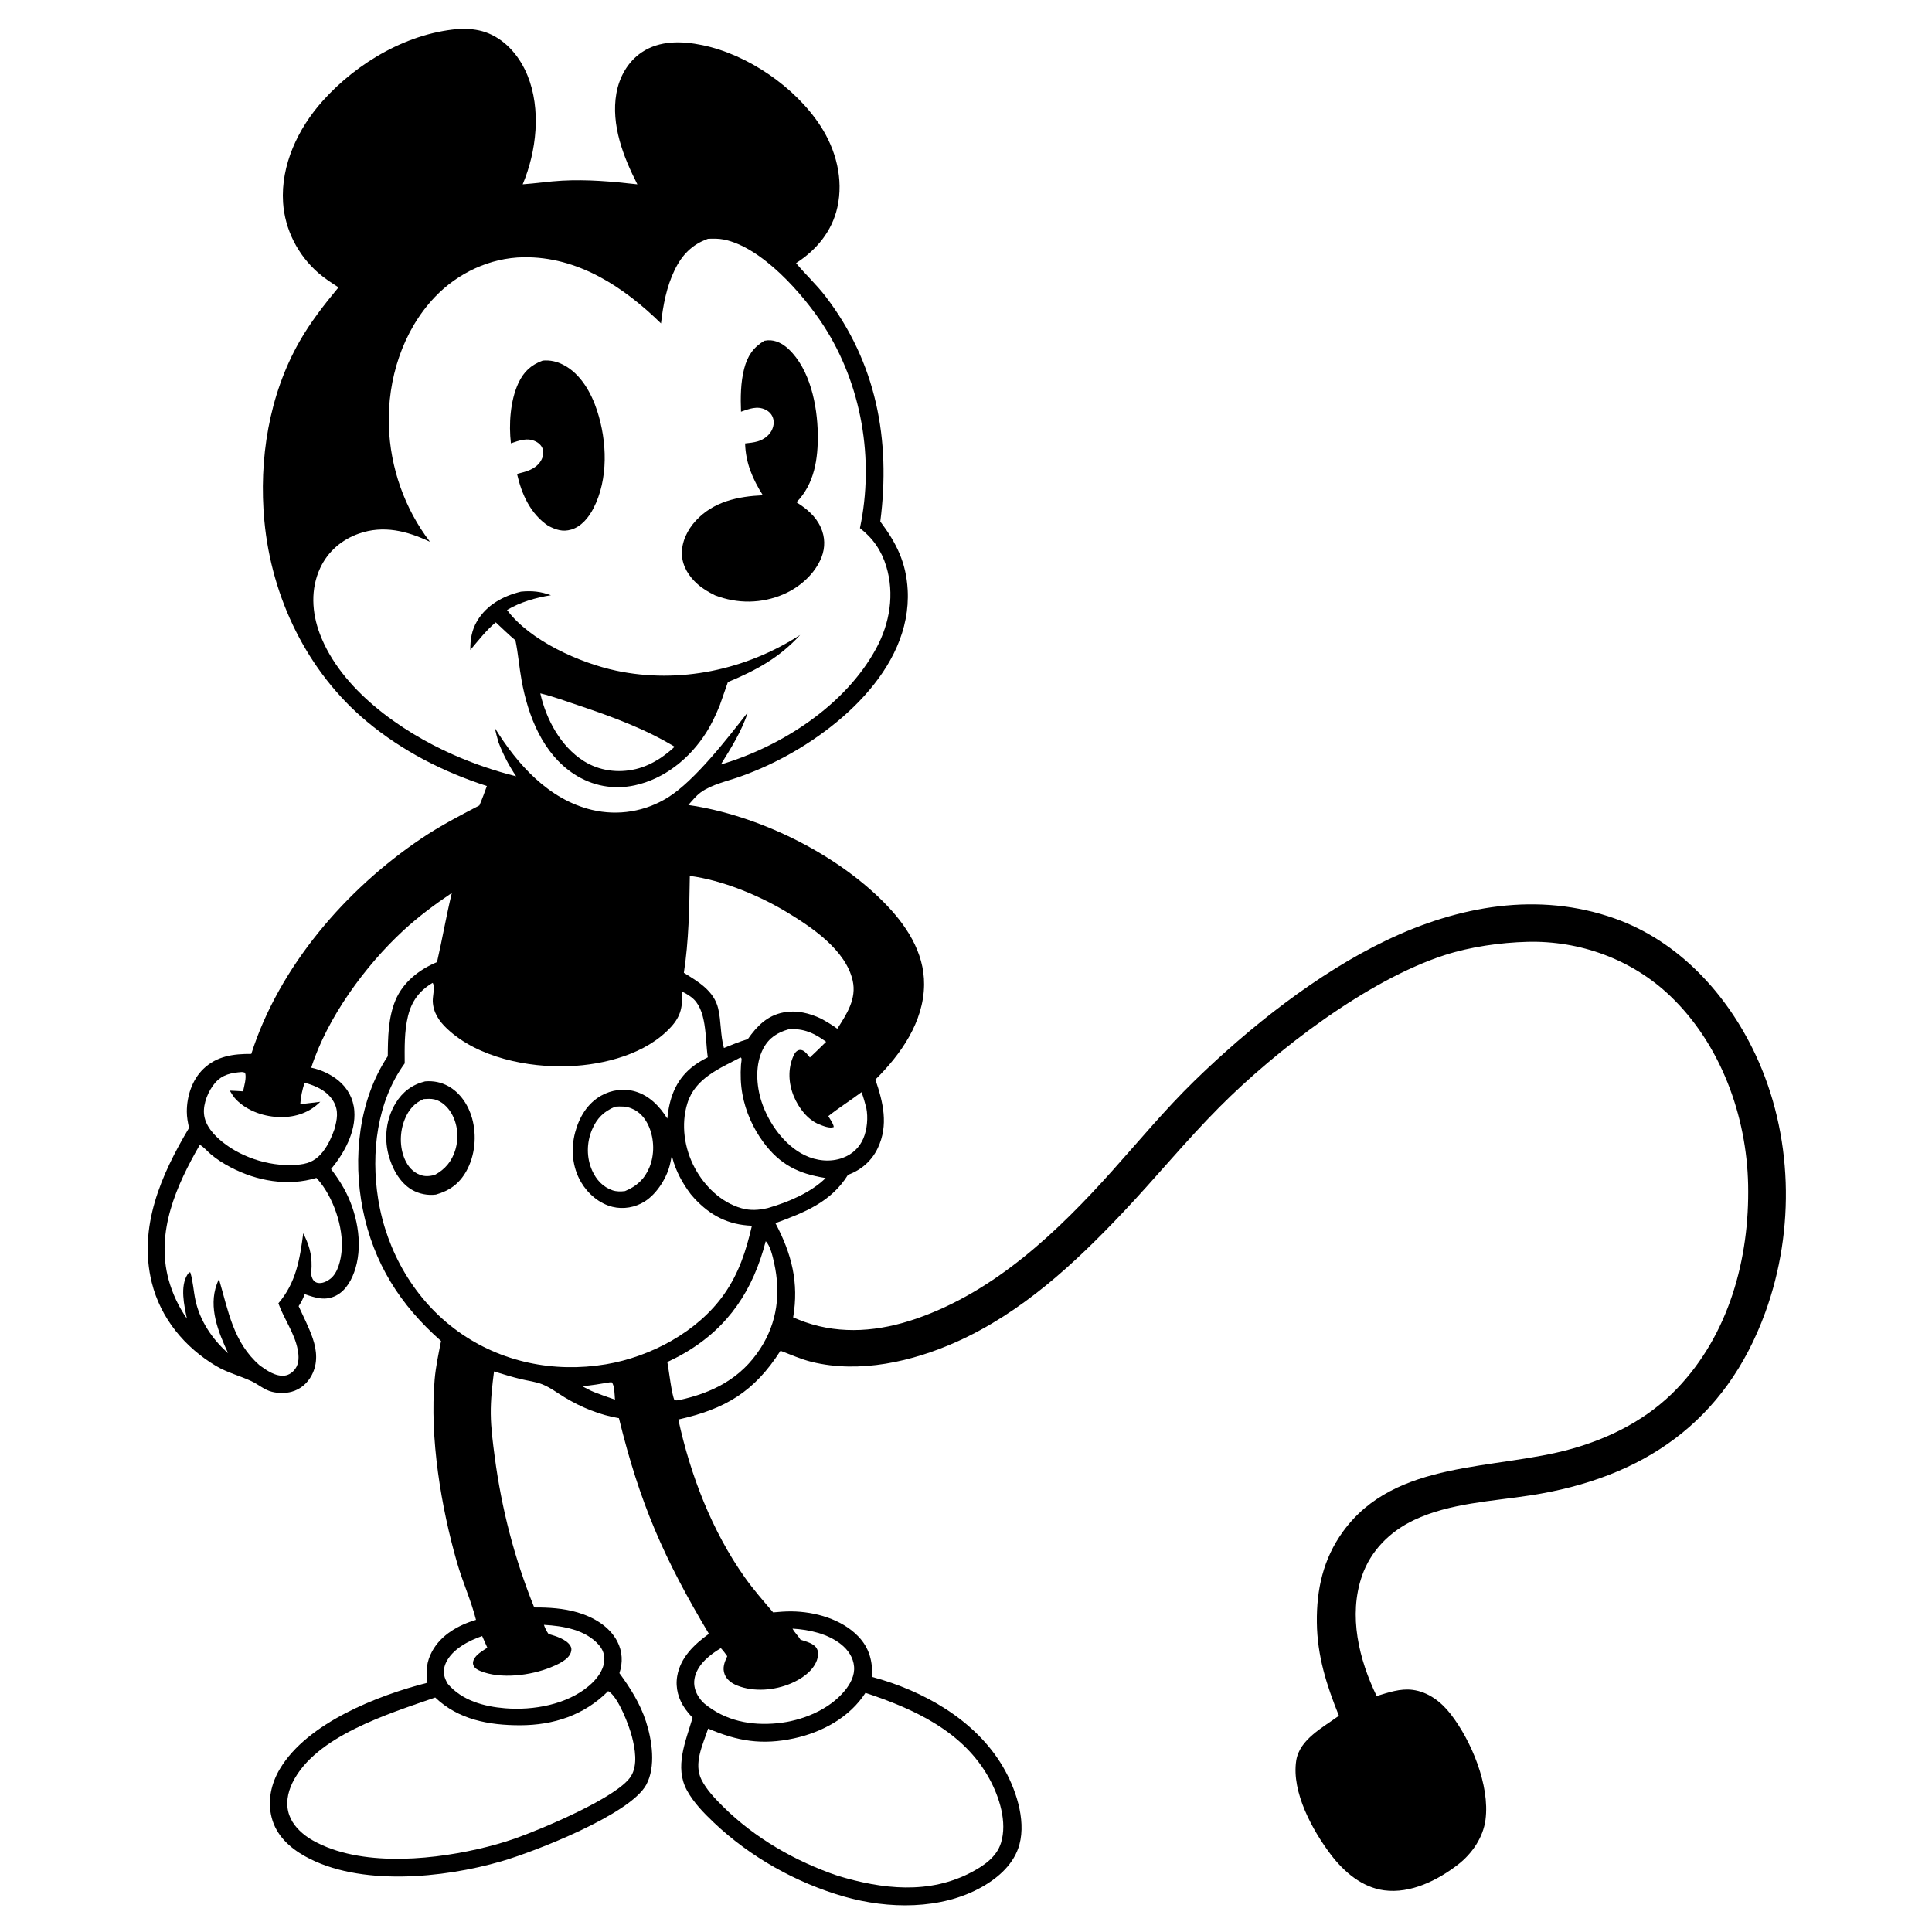
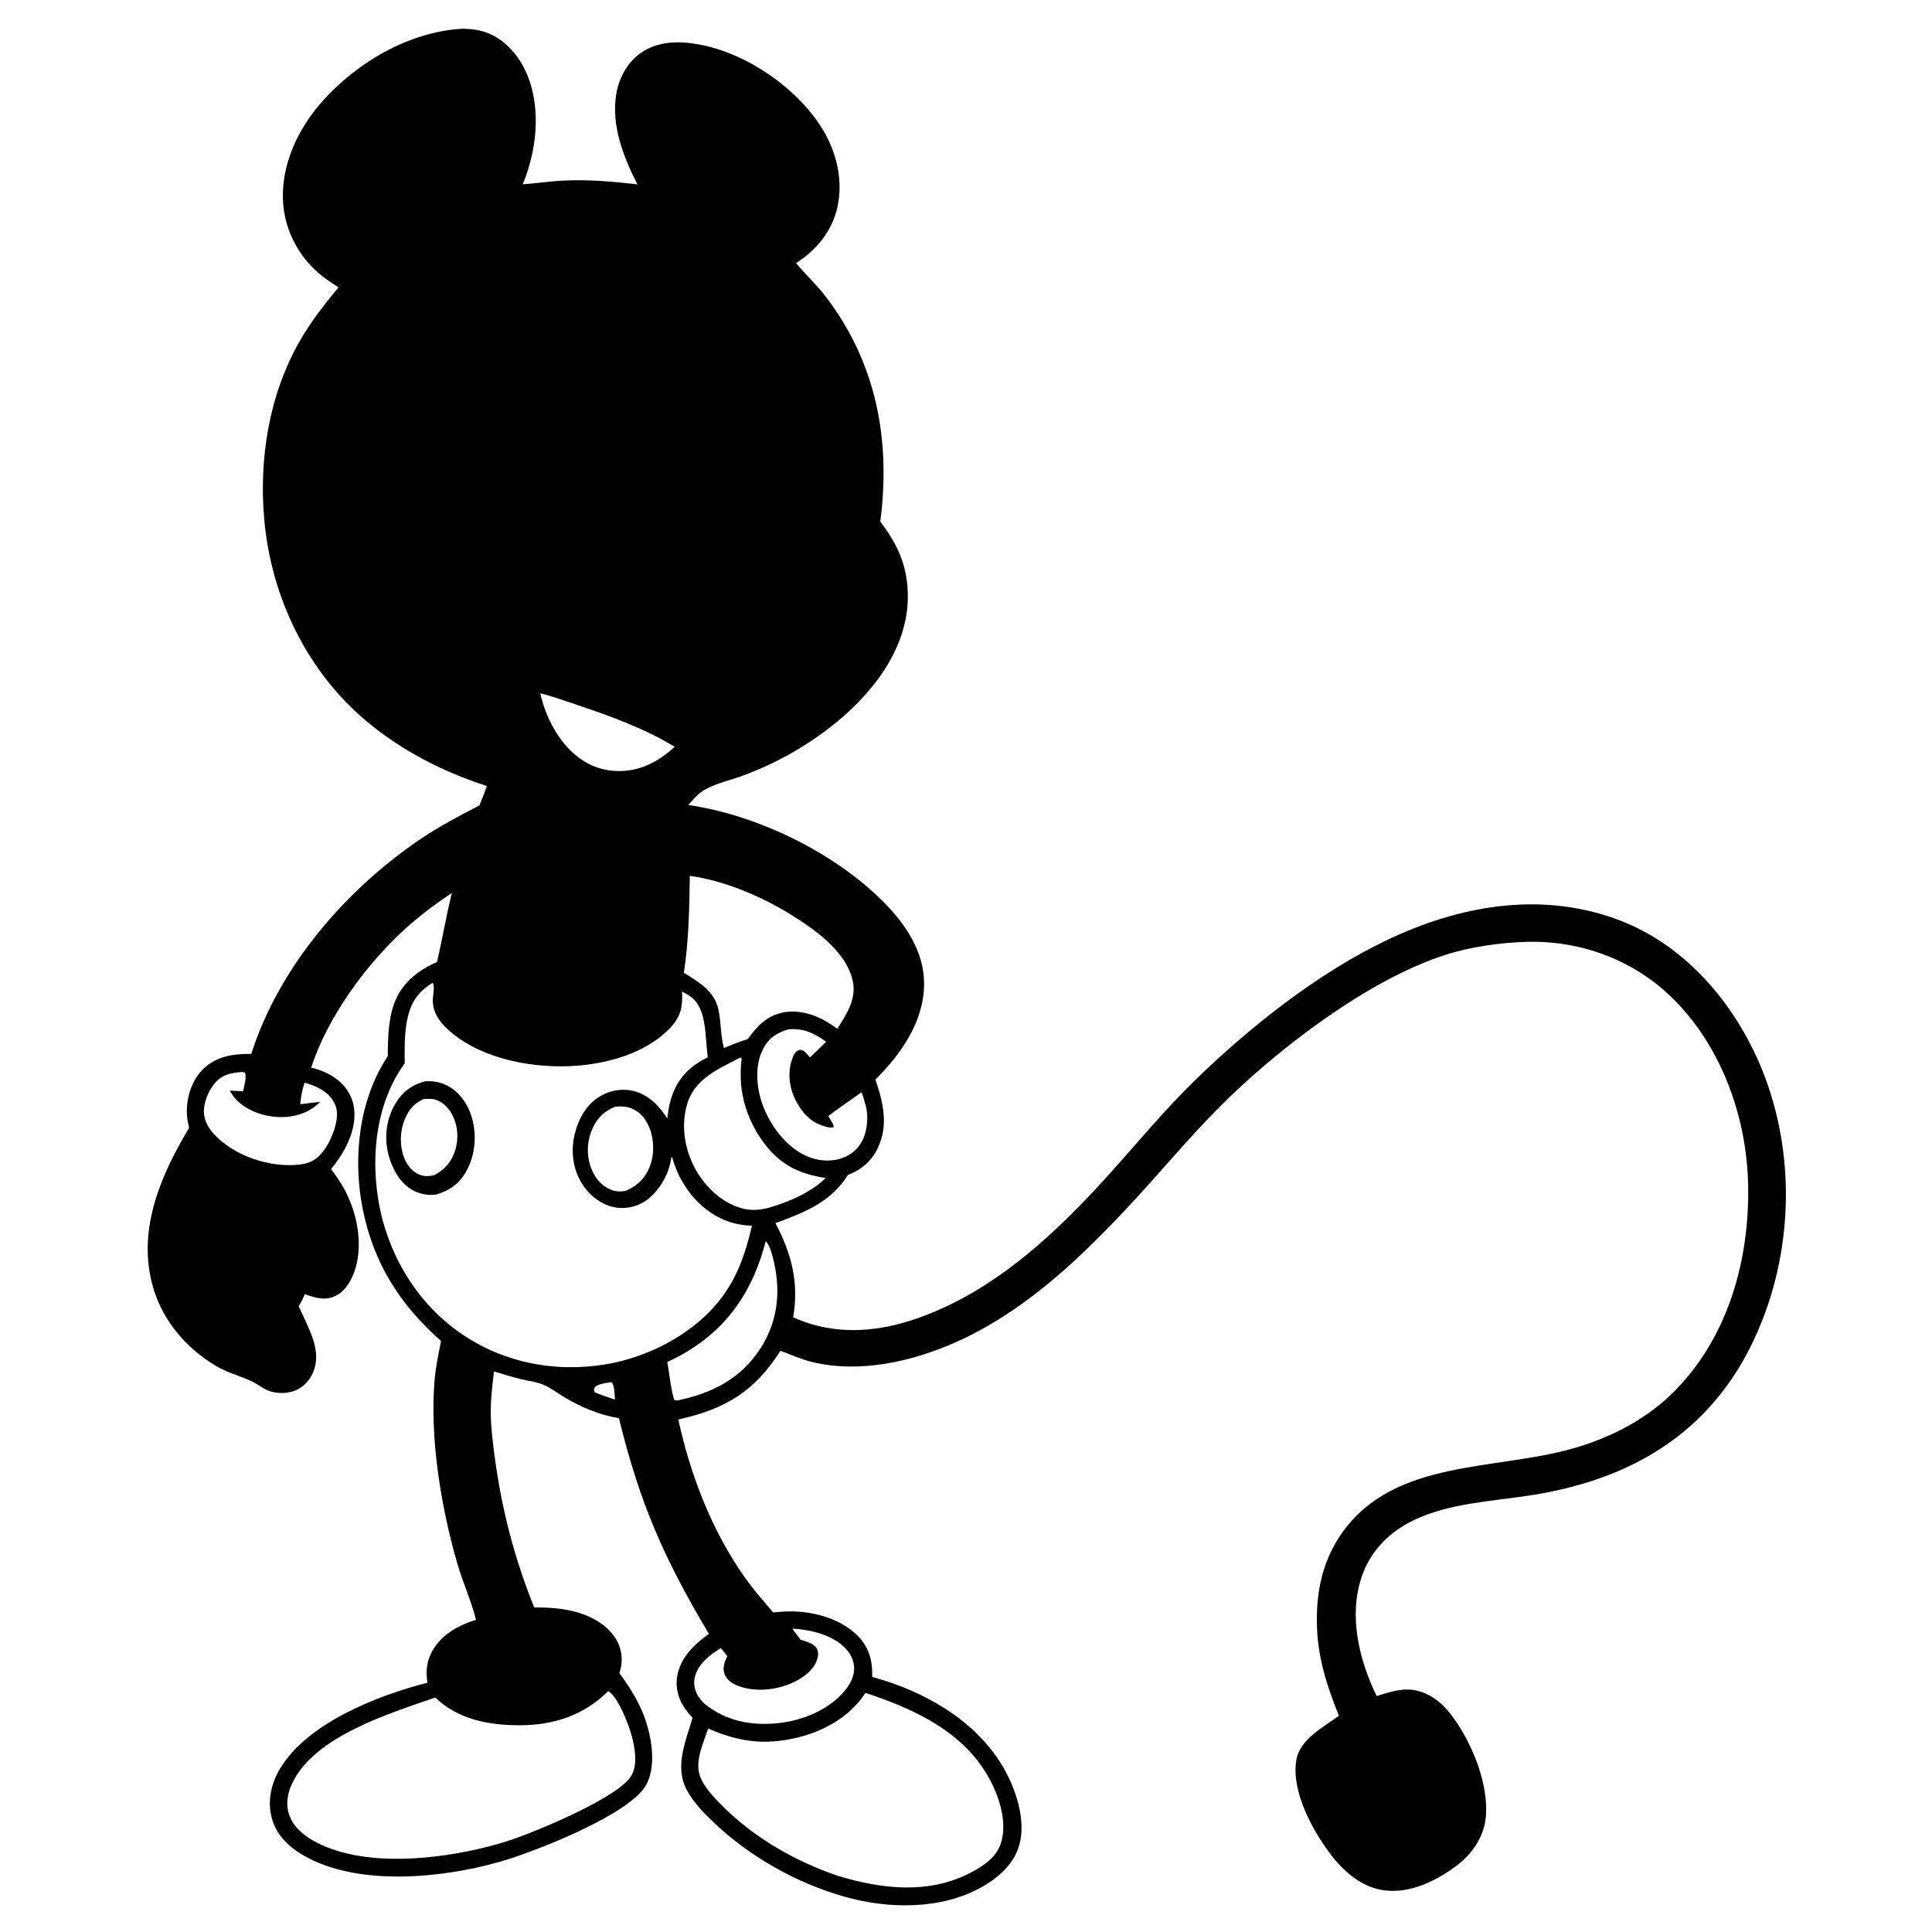
<svg xmlns="http://www.w3.org/2000/svg" version="1.1" style="display: block;" viewBox="0 0 2048 2048" width="1024" height="1024">
  <path transform="translate(0,0)" fill="rgb(255,255,255)" d="M 0 0 L 2048 0 L 2048 2048 L 0 2048 L 0 0 z" />
  <path transform="translate(0,0)" fill="rgb(0,0,0)" d="M 490.164 30.433 C 499.959 30.641 508.992 31.628 518.097 35.445 C 537.378 43.528 551.401 60.903 559.152 79.921 C 573.789 115.832 568.811 160.308 554.071 195.388 C 568.047 194.406 581.891 192.246 595.921 191.489 C 622.781 190.041 648.955 192.392 675.636 195.402 C 660.757 166.308 647.543 132.317 653.381 99.015 C 656.41 81.741 665.485 65.393 680.222 55.478 C 699.302 42.64 722.863 43.354 744.568 47.834 C 792.8 57.791 843.009 92.338 869.809 133.572 C 886.198 158.787 894.31 189.926 887.658 219.74 C 881.974 245.219 865.48 265.038 843.867 278.91 C 853.887 291.03 865.452 301.581 875.092 314.146 C 928.982 384.386 944.367 466.267 933.153 552.817 C 950.27 575.612 960.601 596.289 962.181 625.332 C 966.77 709.646 884.449 778.245 814.785 810.824 C 804.935 815.43 794.816 819.601 784.571 823.249 C 771.141 828.031 754.337 831.52 742.769 839.979 C 737.882 843.552 733.695 848.853 729.635 853.338 C 802.862 863.916 884.479 903.709 936.588 956.139 C 960.115 979.81 979.902 1009.1 979.578 1043.74 C 979.207 1083.23 954.959 1117.66 927.966 1144.37 C 936.195 1168.53 942.037 1192.56 930.559 1216.89 C 924.112 1230.56 913.018 1240.2 898.923 1245.37 C 880.937 1274.3 852.849 1285.22 821.996 1296.6 C 839.19 1329.05 847.056 1359.76 840.772 1396.47 C 844.955 1398.22 849.158 1399.99 853.444 1401.48 C 892.355 1415.01 932.483 1411.2 970.9 1397.99 C 1054.92 1369.1 1121.54 1305.36 1179.61 1240.47 C 1208.11 1208.62 1235.12 1176.04 1265.77 1146.12 C 1324.12 1089.15 1396.3 1031.85 1470.02 996.617 C 1546.01 960.298 1630.68 944.776 1712.02 973.756 C 1779.6 997.832 1830.75 1053.78 1860.73 1117.58 C 1900.52 1202.21 1903.15 1303.43 1871.35 1391 C 1829.06 1507.45 1741.54 1566.71 1622.42 1585.13 C 1581.68 1591.43 1536.64 1593.35 1498.92 1611.3 C 1473.38 1623.45 1453.11 1643.56 1443.76 1670.54 C 1429.19 1712.62 1440.55 1759.12 1459.3 1797.88 C 1471.62 1794.14 1484.29 1789.65 1497.35 1791.32 C 1513.86 1793.44 1527.55 1803.91 1537.53 1816.71 C 1559.55 1844.94 1579.45 1892.47 1574.7 1928.91 C 1572.25 1947.75 1560.38 1965.07 1545.57 1976.51 C 1523.94 1993.22 1495.38 2007.55 1467.27 2003.83 C 1443.87 2000.73 1424.65 1984.29 1410.83 1966.08 C 1391.49 1940.61 1368.9 1899.78 1374.04 1866.36 C 1377.52 1843.76 1402.57 1831.1 1419.29 1818.78 C 1406.21 1786.34 1396.34 1755.4 1395.92 1719.98 C 1395.5 1684.82 1402.65 1652.55 1423.48 1623.71 C 1479.01 1546.84 1584.75 1558.81 1666.5 1535.68 C 1708.18 1523.89 1747.12 1503.75 1777.34 1472.36 C 1832.76 1414.81 1854.65 1334.23 1853.09 1256.03 C 1851.62 1182.78 1823.93 1106.73 1770.38 1055.64 C 1729.78 1016.9 1674.68 996.899 1618.82 998.389 C 1590.44 999.146 1558.66 1003.65 1531.57 1012.39 C 1449.66 1038.8 1353.03 1112.86 1292.64 1173.56 C 1257.04 1209.34 1225.18 1248.48 1190.5 1285.08 C 1139.1 1339.48 1083.09 1391.44 1014.09 1422.38 C 967.304 1443.36 911.275 1456.17 860.46 1443.68 C 849.251 1440.93 838.18 1435.97 827.37 1431.87 C 799.547 1475.39 768.831 1493.58 719.061 1504.75 C 731.793 1563.48 754.669 1622.93 789.565 1672.18 C 798.755 1685.16 809.268 1697.11 819.572 1709.2 C 826.025 1708.62 832.472 1708.07 838.957 1708.13 C 863.891 1708.38 892.231 1716.29 909.928 1734.77 C 921.726 1747.09 925.013 1761.19 924.581 1777.65 C 978.591 1792.19 1033.49 1822.89 1062.76 1872.19 C 1076.35 1895.08 1087.81 1928.31 1080.7 1955.02 C 1075.27 1975.4 1058.79 1990.14 1041.01 2000.2 C 997.748 2024.68 941.38 2023.8 894.756 2010.45 C 844.018 1995.91 795.027 1968.39 756.738 1932.04 C 746.162 1922 735.241 1910.83 728.214 1897.92 C 714.673 1873.03 726.87 1845.92 734.163 1820.88 C 731.437 1818.08 728.941 1815.05 726.644 1811.89 C 719.239 1801.7 715.741 1789.35 717.864 1776.85 C 721.233 1757 735.935 1743.12 751.465 1731.92 C 703.817 1652.09 678.242 1593.76 656.086 1503.33 C 635.808 1499.97 616.125 1491.87 598.56 1481.28 C 590.901 1476.66 583.291 1470.81 574.978 1467.48 C 568.01 1464.69 559.679 1463.72 552.358 1461.97 C 542.691 1459.65 533.195 1456.69 523.688 1453.79 C 521.762 1468.71 520.076 1483.73 520.242 1498.8 C 520.41 1514.09 522.456 1529.39 524.458 1544.53 C 531.738 1599.61 545.432 1652.4 566.301 1703.96 C 581.712 1703.85 597.425 1704.86 612.28 1709.23 C 628.977 1714.14 646.019 1723.98 654.304 1739.89 C 659.859 1750.56 660.407 1762.33 656.606 1773.62 C 668.229 1789.43 678.599 1805.96 684.72 1824.73 C 691.179 1844.54 695.498 1872.79 685.004 1892.01 C 667.799 1923.52 566.798 1962.87 531.264 1973.15 C 469.811 1990.94 381.013 1999.89 323.481 1967.82 C 306.985 1958.62 292.887 1945.68 287.989 1926.79 C 283.316 1908.78 287.489 1890.39 296.942 1874.69 C 326.034 1826.36 400.012 1797.3 453.088 1783.78 C 451.213 1771.87 452.155 1761.26 458.067 1750.46 C 467.719 1732.82 485.979 1722.71 504.576 1717.1 C 499.485 1696.86 490.48 1677.17 484.647 1656.97 C 467.521 1597.67 455.345 1524 460.747 1462.3 C 461.951 1448.54 464.856 1435.05 467.537 1421.52 C 424.114 1383.24 396.03 1339.12 384.547 1281.81 C 373.756 1227.96 380.189 1166.04 411.058 1119.59 C 411.194 1099.91 411.511 1078.72 419.216 1060.31 C 427.261 1041.08 444.426 1027.72 463.254 1019.86 C 468.884 995.504 473.017 970.908 478.964 946.562 C 461.118 958.606 443.885 971.378 428.025 985.967 C 387.245 1023.48 346.81 1078.89 329.921 1131.79 C 339.897 1133.83 350.6 1138.73 358.508 1145.2 C 368.516 1153.38 374.592 1164.53 375.59 1177.48 C 377.323 1199.95 364.759 1222.53 350.952 1239.26 C 355.897 1245.79 360.567 1252.6 364.546 1259.76 C 378.118 1284.18 384.941 1316.95 376.876 1344.23 C 373.509 1355.62 367.165 1367.81 356.218 1373.41 C 344.788 1379.27 334.328 1375.75 323.04 1371.87 C 321.238 1376.54 319.405 1380.41 316.565 1384.58 C 321.638 1395.78 327.606 1407.22 331.545 1418.84 C 335.95 1431.85 337.038 1445.17 330.449 1457.74 C 325.969 1466.3 318.491 1472.79 309.103 1475.31 C 302.374 1477.13 295.107 1477.01 288.356 1475.37 C 280.152 1473.37 273.979 1467.56 266.509 1464.08 C 253.917 1458.2 241.171 1455.22 228.956 1447.95 C 195.811 1428.24 170.225 1397.35 160.891 1359.56 C 146.372 1300.79 170.851 1245.11 200.421 1195.59 C 199.116 1189.88 198.052 1184.28 198.042 1178.39 C 198.014 1162.08 203.669 1144.54 215.609 1133.06 C 229.895 1119.32 247.515 1117.08 266.384 1117.18 C 295.83 1024.67 366.896 942.466 446.693 888.812 C 466.366 875.583 487.167 864.695 508.189 853.787 C 511.087 847.015 513.605 840.131 516.115 833.207 C 469.85 818.303 426.461 796.139 389.012 764.944 C 325.674 712.183 287.815 633.514 280.236 552.039 C 274.207 487.236 284.999 418.933 317.515 361.935 C 329.282 341.309 343.708 322.853 358.816 304.612 C 351.452 299.836 344.102 295.09 337.466 289.317 C 315.767 270.439 301.92 243.357 300.065 214.634 C 297.513 175.113 315.903 136.277 341.765 107.313 C 378.83 65.799 433.879 33.628 490.164 30.433 z" />
-   <path transform="translate(0,0)" fill="rgb(255,255,255)" d="M 646.306 1465.34 L 648.391 1465.25 C 651.569 1468.3 651.502 1479.24 651.887 1483.67 C 644.708 1481.29 637.643 1478.74 630.592 1476.01 C 625.899 1474.22 621.474 1471.69 617.021 1469.37 C 626.845 1468.76 636.596 1466.91 646.306 1465.34 z" />
+   <path transform="translate(0,0)" fill="rgb(255,255,255)" d="M 646.306 1465.34 L 648.391 1465.25 C 651.569 1468.3 651.502 1479.24 651.887 1483.67 C 644.708 1481.29 637.643 1478.74 630.592 1476.01 C 626.845 1468.76 636.596 1466.91 646.306 1465.34 z" />
  <path transform="translate(0,0)" fill="rgb(255,255,255)" d="M 652.314 1173.08 C 658.098 1172.73 663.409 1172.66 668.899 1174.76 C 678.021 1178.25 684.159 1185.49 687.92 1194.32 C 693.604 1207.67 693.97 1224.04 688.395 1237.5 C 683.235 1249.95 674.787 1257.56 662.557 1262.59 C 658.008 1263.17 653.509 1263.24 649.133 1261.73 C 639.025 1258.22 632.058 1250.54 627.744 1240.92 C 621.6 1227.22 621.743 1211.49 627.478 1197.69 C 632.516 1185.56 640.224 1177.88 652.314 1173.08 z" />
  <path transform="translate(0,0)" fill="rgb(255,255,255)" d="M 811.685 1315.76 C 816.544 1320.33 819.204 1332.42 820.632 1338.87 C 827.718 1370.88 824.027 1401.72 806.007 1429.52 C 785.408 1461.31 755.484 1476.49 719.327 1484.3 C 717.529 1484.54 716.727 1484.55 715.012 1484.29 C 711.983 1478.6 709.037 1452.17 707.402 1443.8 C 713.819 1440.78 720.087 1437.6 726.204 1434 C 772.527 1406.78 798.452 1367.14 811.685 1315.76 z" />
-   <path transform="translate(0,0)" fill="rgb(255,255,255)" d="M 576.578 1722.4 C 596.83 1723.53 620.654 1727.52 634.805 1743.69 C 638.976 1748.46 641.132 1754.23 640.555 1760.58 C 639.579 1771.32 632.225 1780.39 624.277 1787.12 C 600.837 1806.99 565.387 1813.26 535.537 1810.86 C 513.084 1809.05 489.667 1802.64 474.655 1784.94 C 473.749 1783.33 472.824 1781.69 472.125 1779.98 C 469.774 1774.21 470.097 1768.28 472.676 1762.65 C 479.269 1748.26 496.87 1739.19 511.106 1734.26 L 516.58 1746.64 C 511.644 1749.95 504.806 1753.68 502.225 1759.27 C 501.419 1761.02 501.033 1763.33 501.767 1765.12 C 503.121 1768.43 505.963 1770 509.119 1771.3 C 530.722 1780.26 562.619 1776.06 583.715 1767.48 C 590.78 1764.61 602.568 1759.52 605.094 1751.74 C 605.937 1749.15 606.067 1746.98 604.597 1744.58 C 600.363 1737.67 588.898 1734.18 581.427 1732.09 C 579.28 1728.9 577.809 1726.04 576.578 1722.4 z" />
  <path transform="translate(0,0)" fill="rgb(255,255,255)" d="M 835.93 1091.1 C 851.744 1089.79 863.378 1095.27 875.742 1104.32 C 870.154 1110 864.273 1115.43 858.536 1120.96 C 856.55 1118.59 853.961 1114.92 851.086 1113.59 C 849.768 1112.97 848.061 1112.72 846.672 1113.19 C 843.829 1114.17 842.341 1116.54 841.16 1119.15 C 834.95 1132.88 835.799 1148.5 841.503 1162.21 C 846.485 1174.17 856.025 1186.99 868.327 1191.87 C 872.486 1193.52 879.659 1196.5 883.854 1194.67 C 883.291 1190.81 880.007 1186.54 878.043 1183.14 C 889.272 1174.19 901.715 1166.42 913.234 1157.76 C 915.383 1163.18 916.789 1168.84 918.33 1174.46 C 920.346 1184.49 919.229 1197.29 915.251 1206.67 C 911.044 1216.58 903.478 1223.61 893.4 1227.36 C 880.349 1232.21 865.634 1230.62 853.242 1224.68 C 831.54 1214.28 814.774 1190.54 807.387 1168.18 C 801.554 1150.53 800.205 1128.02 809.238 1111.2 C 815.23 1100.03 824.112 1094.5 835.93 1091.1 z" />
  <path transform="translate(0,0)" fill="rgb(255,255,255)" d="M 256.4 1136.37 C 257.667 1136.45 258.565 1136.72 259.767 1137.1 C 261.597 1142.37 258.727 1151.35 257.674 1156.86 C 252.977 1156.52 248.271 1156.33 243.568 1156.11 C 245.685 1159.55 247.781 1163.12 250.664 1165.98 C 262.882 1178.13 280.922 1184.1 297.91 1184.17 C 313.709 1184.23 328.147 1179.29 339.464 1167.96 L 318.297 1170.49 C 318.847 1162.51 320.399 1155.32 322.838 1147.73 C 334.836 1150.87 347.154 1156.49 353.588 1167.7 C 359.29 1177.63 357.311 1186.88 354.438 1197.26 C 351.613 1205.4 347.81 1213.7 342.522 1220.55 C 335.901 1229.13 328.687 1233.17 317.906 1234.43 C 289.876 1237.72 257.95 1228.31 235.984 1210.69 C 226.669 1203.22 217.286 1193.05 216.244 1180.61 C 215.317 1169.55 220.813 1156.28 228.015 1147.88 C 235.613 1139.01 245.363 1137.17 256.4 1136.37 z" />
  <path transform="translate(0,0)" fill="rgb(255,255,255)" d="M 840.098 1726.42 C 857.764 1727.44 877.329 1731.77 891.492 1742.98 C 899.001 1748.92 904.554 1756.97 905.348 1766.71 C 906.122 1776.2 901.437 1784.95 895.603 1792.08 C 878.775 1812.65 849.911 1824.22 824.002 1826.72 C 795.649 1829.46 768.796 1824.15 746.574 1805.8 C 743.908 1803.48 741.454 1800.29 739.681 1797.25 C 736.034 1790.98 734.855 1784 736.772 1776.96 C 740.428 1763.53 752.709 1753.93 764.132 1747.11 C 766.677 1749.82 768.775 1752.64 770.911 1755.68 C 767.969 1762.08 765.495 1768.04 768.208 1774.97 C 770.46 1780.72 775.763 1784.44 781.315 1786.68 C 799.108 1793.87 821.356 1791.9 838.714 1784.4 C 849.646 1779.68 861.611 1771.68 865.895 1760.1 C 867.409 1756 868.026 1751.5 865.836 1747.53 C 862.746 1741.92 854.241 1740.06 848.608 1738.17 C 846.063 1734.01 842.459 1730.74 840.098 1726.42 z" />
  <path transform="translate(0,0)" fill="rgb(255,255,255)" d="M 785.048 1120.9 C 785.38 1121.31 785.895 1121.61 786.044 1122.11 C 786.366 1123.18 785.58 1127.26 785.488 1128.59 C 784.761 1139.11 785.104 1149.59 787.006 1159.97 C 790.35 1178.22 798.202 1195.91 809.234 1210.83 C 826.874 1234.67 846.565 1244.32 875.251 1248.77 C 859.215 1264.49 835.174 1274.46 813.769 1280.63 C 804.156 1282.85 795.499 1283.47 785.878 1280.74 C 764.434 1274.66 746.901 1257.41 736.543 1238.16 C 725.41 1217.46 721.621 1191.99 728.703 1169.35 C 736.94 1143.01 762.546 1132.69 785.048 1120.9 z" />
  <path transform="translate(0,0)" fill="rgb(255,255,255)" d="M 731.228 928.488 C 765.333 932.947 804.236 948.986 833.379 966.522 C 860.291 982.717 896.473 1006.88 903.883 1039.48 C 908.254 1058.7 897.515 1075.12 887.566 1090.49 C 882.13 1086.52 876.538 1083.2 870.657 1079.93 C 858.136 1073.91 844.376 1070.55 830.49 1073.22 C 813.192 1076.54 802.329 1087.76 792.715 1101.48 C 784.038 1104.09 775.754 1107.46 767.375 1110.88 C 763.505 1096.92 764.552 1082.83 761.314 1069.08 C 756.904 1050.34 740.078 1040.56 724.915 1031.22 C 730.139 997.636 730.712 962.401 731.228 928.488 z" />
-   <path transform="translate(0,0)" fill="rgb(255,255,255)" d="M 211.829 1213.52 C 215.893 1215.79 219.973 1220.6 223.602 1223.68 C 230.135 1229.22 236.982 1233.44 244.548 1237.42 C 272.042 1251.9 305.253 1257.88 335.397 1248.62 C 335.822 1249.09 336.255 1249.55 336.673 1250.02 C 353.213 1268.71 364.338 1300.89 362.159 1325.83 C 361.312 1335.52 358.306 1349.13 350.408 1355.39 C 346.75 1358.28 341.488 1360.93 336.678 1359.89 C 333.398 1359.18 331.472 1356.7 330.488 1353.64 C 329.51 1350.59 330.229 1345.78 330.286 1342.52 C 330.519 1329.07 327.483 1319.32 321.446 1307.32 C 317.856 1334.95 313.761 1359.87 295.096 1381.57 C 301.042 1398.27 312.222 1413 315.601 1430.72 C 316.882 1437.44 317.221 1445.18 313.004 1451.01 C 310.353 1454.67 306.435 1457.62 301.864 1458.2 C 292.214 1459.41 282.706 1452.75 275.283 1447.37 C 247.166 1422.87 242.062 1389.72 232.097 1355.84 C 231.286 1357.65 230.495 1359.47 229.814 1361.34 C 220.769 1386.17 231.45 1412.03 241.796 1434.47 C 225.186 1419.89 211.821 1400.04 207.158 1378.17 C 205.101 1368.52 204.671 1358.43 201.794 1348.97 L 200.555 1348.61 C 199.76 1349.63 199.4 1350.03 198.75 1351.04 C 190.67 1363.58 195.256 1384.13 198.133 1397.77 C 189.478 1385.54 182.689 1370.99 178.743 1356.53 C 164.919 1305.85 186.999 1256.57 211.829 1213.52 z" />
  <path transform="translate(0,0)" fill="rgb(255,255,255)" d="M 917.425 1794.52 C 968.985 1811.58 1021.18 1835.34 1048.57 1885.15 C 1059.28 1904.62 1067.96 1931.5 1061.08 1953.6 C 1056.52 1968.26 1043.5 1977.3 1030.58 1984.24 C 985.209 2008.59 935.165 2002.7 887.754 1988.33 C 842.908 1972.96 800.391 1948.68 766.577 1915.18 C 758.178 1906.86 749.027 1897.34 743.646 1886.68 C 734.881 1869.33 745.1 1849.43 750.654 1832.37 C 781.791 1845.73 807.71 1850.04 841.447 1842.8 C 871.391 1836.38 900.51 1820.65 917.425 1794.52 z" />
  <path transform="translate(0,0)" fill="rgb(255,255,255)" d="M 644.645 1792.68 C 645.054 1792.9 645.492 1793.09 645.873 1793.36 C 655.882 1800.48 666.767 1828.91 669.825 1840.71 C 673.142 1853.5 676.272 1870.97 668.876 1882.85 C 654.929 1905.25 573.745 1939.06 546.392 1948.75 C 533.243 1953.4 519.745 1957.1 506.148 1960.19 C 451.836 1972.55 375.672 1978.92 326.988 1948.2 C 318.121 1942.02 310.402 1934.57 306.656 1924.15 C 302.536 1912.69 304.8 1900.46 310.028 1889.76 C 334.256 1840.19 412.299 1816.54 461.357 1799.43 C 485.938 1822.92 518.192 1828.86 551.204 1828.85 C 586.703 1828.84 619.296 1818.19 644.645 1792.68 z" />
  <path transform="translate(0,0)" fill="rgb(255,255,255)" d="M 458.488 1041.92 L 458.981 1042.38 C 461.082 1046.99 458.573 1056.03 458.757 1061.35 C 459.168 1073.24 465.454 1082.47 473.851 1090.4 C 506.5 1121.21 559.876 1131.89 603.293 1130.19 C 640.749 1128.72 685.163 1117.26 711.356 1088.54 C 722.217 1076.63 723.634 1066.42 723.009 1051.05 C 726.35 1052.75 729.567 1054.6 732.589 1056.84 C 749.733 1069.51 747.245 1100.21 750.288 1120.77 C 744.094 1123.83 738.184 1127.33 732.85 1131.75 C 715.833 1145.84 709.531 1164.38 707.351 1185.75 C 699.508 1172.93 688.39 1161.46 673.614 1157.06 C 661.447 1153.43 648.178 1155.24 637.178 1161.47 C 622.503 1169.77 613.898 1184.5 609.672 1200.38 C 604.975 1218.02 606.606 1237.2 615.938 1253.12 C 623.187 1265.47 635.245 1275.87 649.322 1279.32 C 660.793 1282.13 673.313 1279.95 683.299 1273.68 C 696.566 1265.35 707.599 1247.64 710.651 1232.32 L 711.437 1228.39 L 711.786 1226.57 L 712.706 1227.18 C 716.386 1241.45 723.358 1254.08 732.132 1265.79 C 733.397 1267.31 734.684 1268.82 736.031 1270.28 C 753.018 1288.63 772.067 1298.38 797.058 1299.33 C 790.953 1325.72 783.339 1349.51 767.559 1371.97 C 739.613 1411.74 689.571 1438.33 642.284 1446.21 C 587.17 1455.4 531.043 1444.11 485.496 1411.33 C 439.587 1378.29 409.79 1326.62 400.876 1271.05 C 393.065 1222.35 399.451 1167.83 429.005 1127.2 C 428.945 1110.46 428.486 1093.31 432.527 1076.94 C 436.432 1061.11 444.508 1050.34 458.488 1041.92 z" />
  <path transform="translate(0,0)" fill="rgb(0,0,0)" d="M 450.584 1146.29 C 459.349 1145.56 467.513 1147.1 475.254 1151.39 C 488 1158.45 496.629 1171.67 500.454 1185.49 C 505.535 1203.86 503.634 1225.07 494.178 1241.74 C 486.689 1254.94 476.488 1262.21 462.092 1266.31 C 453.452 1267.46 444.006 1265.58 436.494 1261.13 C 423.332 1253.32 415.345 1237.94 411.671 1223.49 C 407.053 1205.32 409.569 1185.63 419.33 1169.5 C 426.648 1157.41 436.944 1149.69 450.584 1146.29 z" />
  <path transform="translate(0,0)" fill="rgb(255,255,255)" d="M 449.055 1165.06 C 452.787 1164.84 456.797 1164.51 460.471 1165.38 C 468.235 1167.22 474.65 1173.47 478.54 1180.18 C 485.269 1191.79 486.513 1206.23 482.654 1218.98 C 478.976 1231.15 471.696 1239.69 460.592 1245.63 C 455.058 1246.82 450.667 1247.41 445.229 1245.38 C 437.572 1242.53 432.339 1236.29 429.135 1228.95 C 423.363 1215.72 423.675 1199.6 429.144 1186.32 C 433.25 1176.35 439.158 1169.39 449.055 1165.06 z" />
-   <path transform="translate(0,0)" fill="rgb(255,255,255)" d="M 750.529 253.128 C 756.089 252.918 761.496 252.804 766.996 253.871 C 807.49 261.726 851.478 311.916 873.019 345.179 C 913.528 407.731 927.003 487.107 911.575 559.829 C 925.305 570.4 934.439 583.711 939.478 600.338 C 948.356 629.632 943.285 660.448 928.954 687.058 C 896.469 747.375 828.7 791.286 764.114 810.379 C 774.708 793.306 786.672 774.359 792.669 755.107 C 771.633 782.12 736.712 827.368 708.196 845.222 C 684.075 860.324 655.224 865.079 627.52 858.513 C 581.649 847.642 548.237 810.143 524.431 771.487 C 525.62 776.809 527.041 782.014 528.546 787.252 C 533.515 800.069 539.438 811.49 547.11 822.891 C 523.952 817.065 501.748 809.451 479.913 799.763 C 424.539 775.195 361.249 730.653 339.06 671.966 C 330.495 649.311 329.033 624.383 339.46 602.031 C 347.63 584.52 362.237 572.046 380.37 565.655 C 406.476 556.452 431.611 562.776 455.811 574.338 C 428.926 539.268 413.622 495.684 412.207 451.504 C 410.634 402.36 426.673 350.92 460.937 314.91 C 485.273 289.333 519.464 273.228 554.926 272.699 C 612.422 271.841 661.19 304.098 700.699 342.832 C 702.96 323.263 706.537 304.05 715.177 286.171 C 722.842 270.31 733.684 259.059 750.529 253.128 z" />
  <path transform="translate(0,0)" fill="rgb(0,0,0)" d="M 575.346 382.217 C 583.272 381.607 590.075 383.088 597.153 386.73 C 615.515 396.178 626.812 416.458 632.984 435.386 C 643.555 467.811 645.082 507.738 629.126 538.756 C 624.145 548.438 616.354 558.164 605.538 561.37 C 596.409 564.075 589.307 561.569 581.203 557.433 C 562.298 544.767 552.972 523.97 548.072 502.345 C 557.159 500.041 566.7 497.934 572.485 489.767 C 575.052 486.143 576.622 481.396 575.589 476.965 C 574.662 472.988 571.737 469.991 568.192 468.151 C 559.181 463.475 550.378 466.977 541.584 469.94 C 539.258 449.943 540.859 425.009 549.354 406.453 C 554.979 394.167 562.787 386.853 575.346 382.217 z" />
  <path transform="translate(0,0)" fill="rgb(0,0,0)" d="M 810.266 361.206 C 811.515 361.011 812.74 360.819 814.003 360.742 C 822.301 360.233 829.939 364.454 835.851 369.992 C 858.735 391.43 866.411 429.849 866.886 459.793 C 867.306 486.254 863.398 512.881 844.293 532.432 C 855.132 539.202 864.807 547.24 870.135 559.22 C 874.65 569.373 874.883 580.346 870.838 590.685 C 863.996 608.178 847.953 622.348 831.001 629.749 C 807.45 640.031 781.71 640.24 757.887 631.042 C 751.228 627.697 745.201 624.269 739.575 619.338 C 730.386 611.284 723.345 600.295 722.856 587.803 C 722.334 574.465 728.705 561.514 737.625 551.885 C 756.401 531.618 782.237 526.189 808.662 524.989 C 797.741 507.709 790.438 490.759 789.84 470.051 C 794.293 469.569 798.861 469.141 803.169 467.875 C 809.049 466.147 814.922 462.084 817.847 456.597 C 820.067 452.433 820.897 447.52 819.375 442.977 C 818.093 439.149 815.233 436.162 811.643 434.377 C 802.713 429.936 794.149 433.425 785.501 436.432 C 784.928 421.413 785.077 405.454 788.849 390.815 C 792.273 377.529 798.442 368.242 810.266 361.206 z" />
  <path transform="translate(0,0)" fill="rgb(0,0,0)" d="M 552.289 627.149 C 563.736 626.024 573.178 626.982 584.024 630.966 C 567.85 633.52 551.607 638.211 537.469 646.601 C 561.732 679.2 614.448 702.718 653.178 710.95 C 720.195 725.195 790.934 710.088 848.175 673.067 C 826.149 697.293 801.361 710.67 771.603 723.028 L 762.953 747.756 C 758.777 757.964 754.247 767.764 748.293 777.075 C 731.111 803.944 704.314 825.703 672.721 832.513 C 650.308 837.345 627.92 833.16 608.682 820.665 C 575.286 798.974 559.757 758.917 552.936 721.418 C 550.36 707.251 549.306 692.874 546.371 678.765 C 539.153 672.79 532.432 666.046 525.518 659.709 C 515.438 668.051 506.987 679.048 498.547 689.019 C 498.494 677.921 499.959 668.145 505.688 658.422 C 515.812 641.24 533.456 631.707 552.289 627.149 z" />
  <path transform="translate(0,0)" fill="rgb(255,255,255)" d="M 572.73 734.977 C 586.476 738.315 599.99 743.283 613.388 747.799 C 648.532 759.644 683.238 772.304 715.122 791.56 C 710.417 796.138 705.474 799.833 700.097 803.579 C 691.964 808.849 683.432 813.002 673.962 815.253 C 655.105 819.734 635.217 817.121 618.753 806.723 C 594.305 791.28 578.941 762.518 572.73 734.977 z" />
</svg>